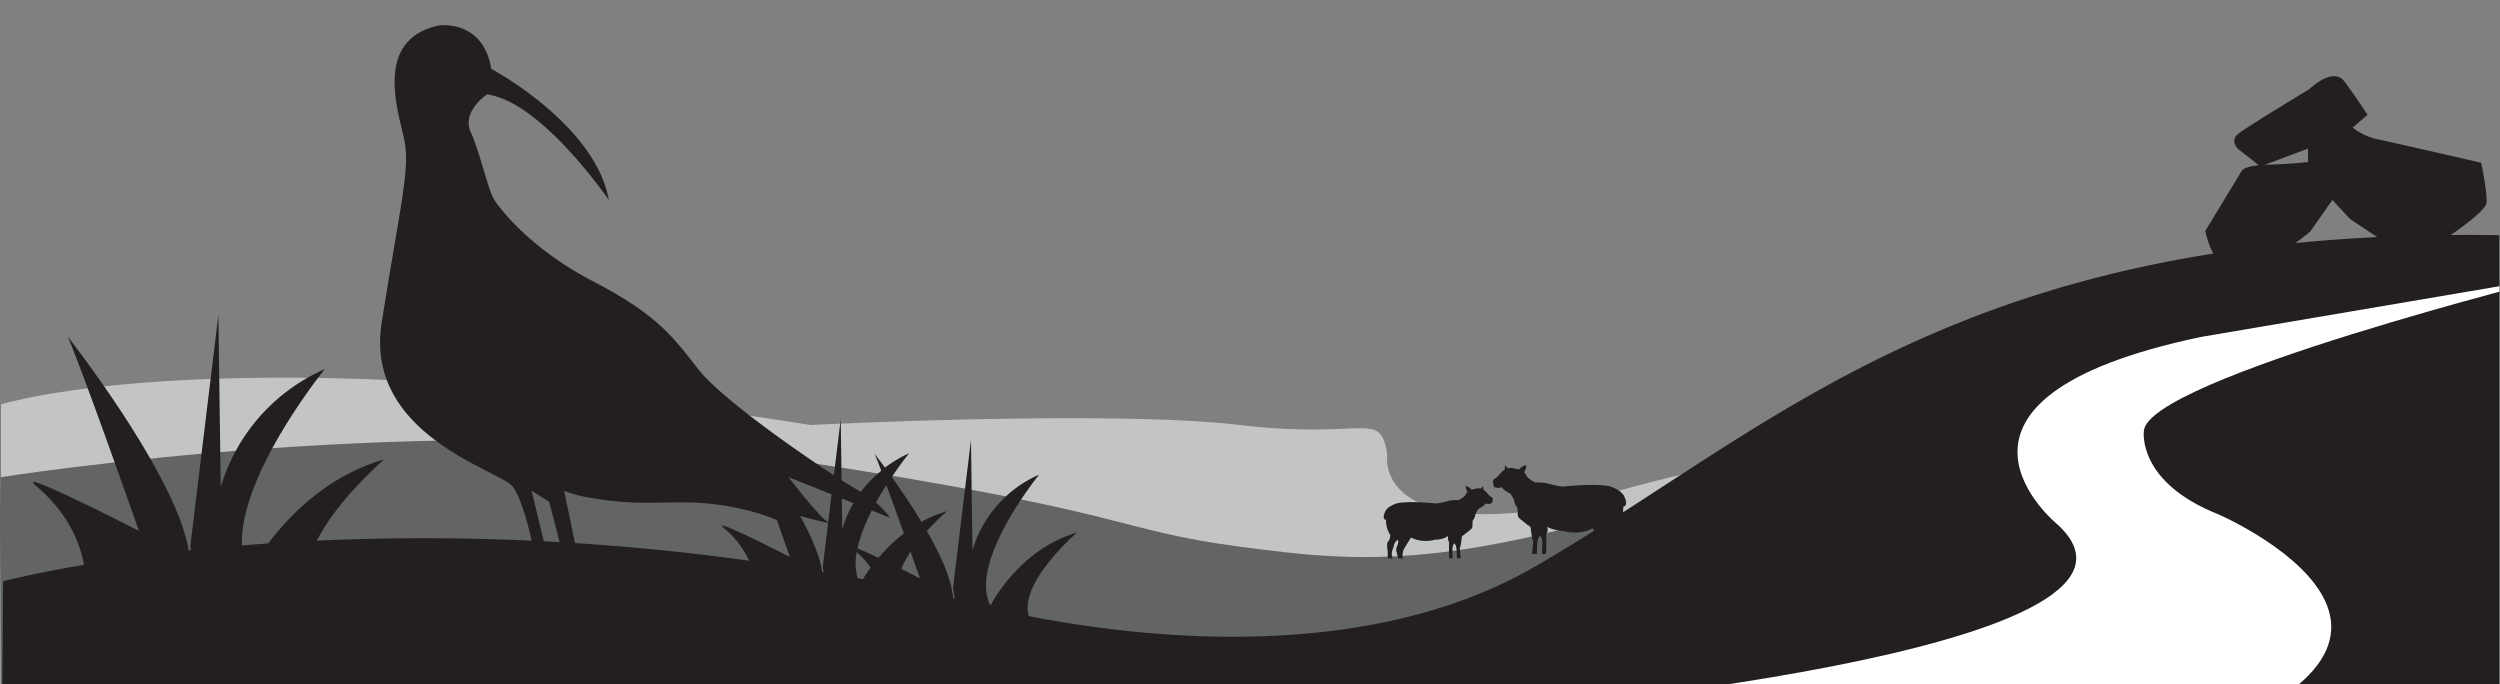
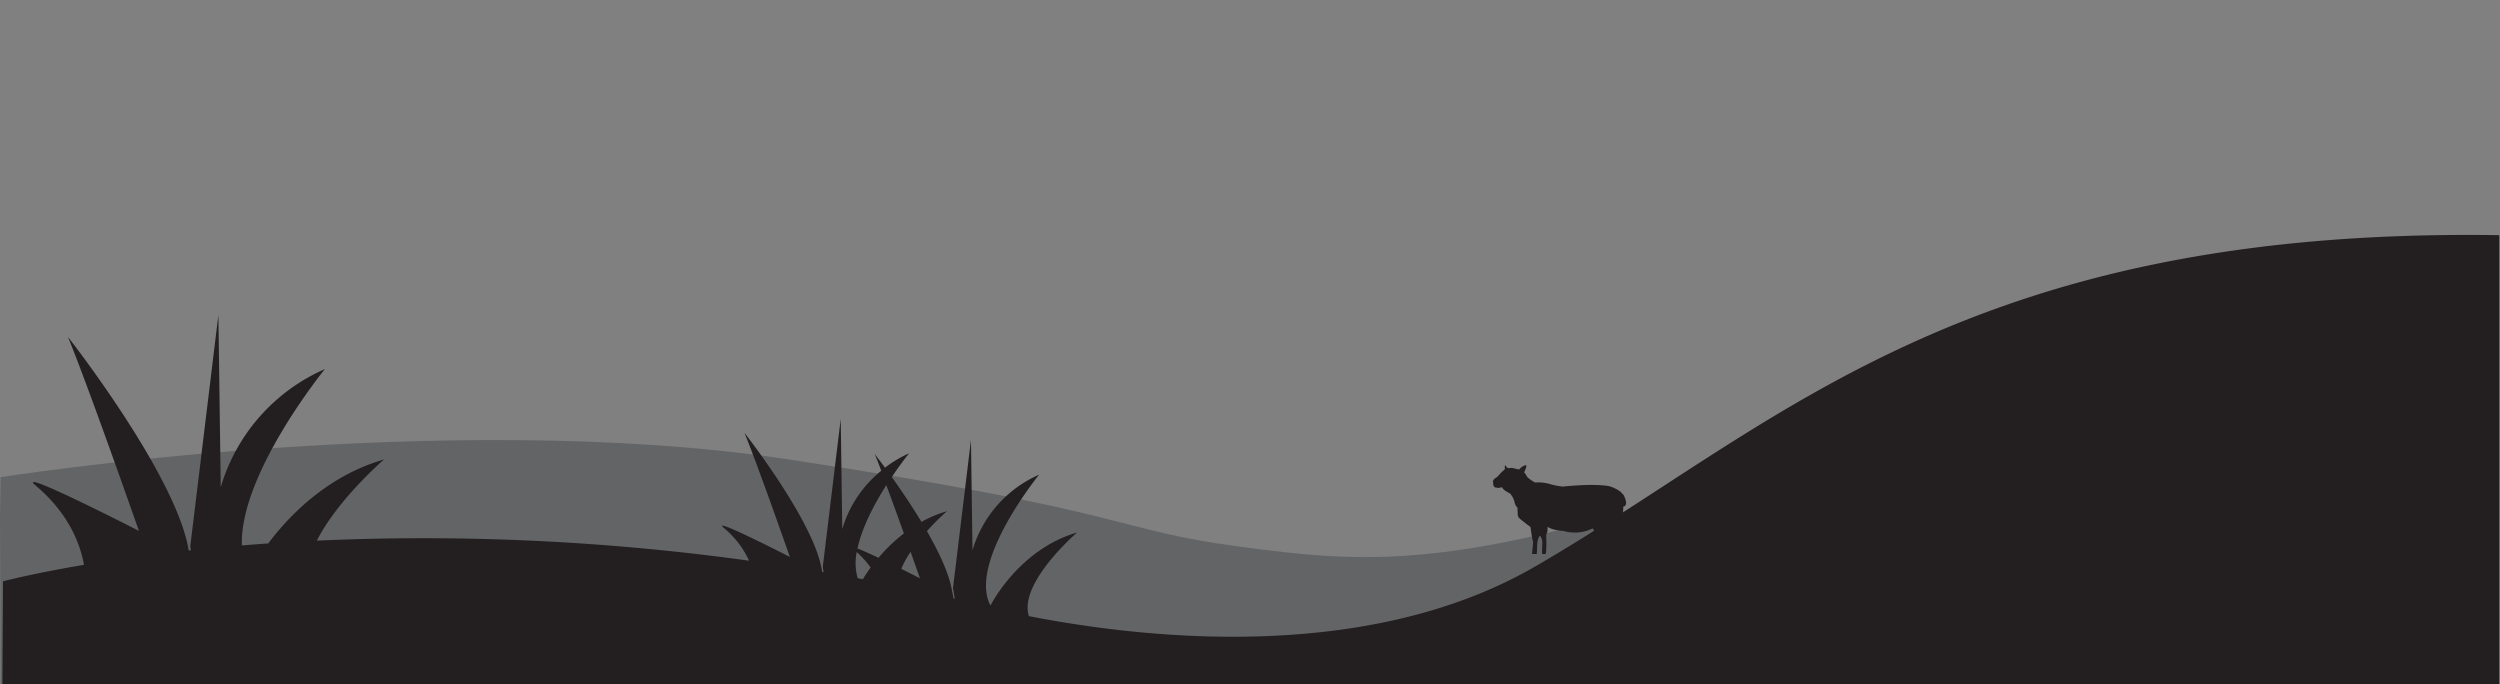
<svg xmlns="http://www.w3.org/2000/svg" id="Layer_1" data-name="Layer 1" viewBox="0 0 595.28 162.89">
  <rect x="0" y="0" width="595.28" height="162.89" fill="#808080" stroke="none" />
  <defs>
    <style>.cls-1{fill:none;}.cls-2{fill:#c2c4c6;}.cls-3{fill:#636466;}.cls-4{fill:#231f20;}.cls-5{clip-path:url(#clip-path);}.cls-6{fill:#fff;}</style>
    <clipPath id="clip-path">
-       <path class="cls-1" d="M204.25,137.68a13.35,13.35,0,0,1-.21-6.23,23.1,23.1,0,0,1,3.31,3.69c-.81,1.11-1.42,2.07-1.84,2.77l-1.26-.23m10.35-2.23a23.47,23.47,0,0,1,2.22-4.06c1.32,3.71,2.23,6.3,2.23,6.3l-4.45-2.24m-10.39-4.86c1.1-5.14,4.1-10.74,6.86-15.09,1.35,3.63,2.85,7.77,4.18,11.48a38.71,38.71,0,0,0-6.07,5.82c-2-.94-3.81-1.77-5-2.21m161.34,4.3C326,157.76,273.68,152.3,245,146.71c-2.55-7.85,11.45-19.9,11.45-19.9-13.91,4-20.61,17.38-20.61,17.38-5.41-10.3,11.59-31.17,11.59-31.17a28.45,28.45,0,0,0-15.87,18l-.36-26.27-4.28,35.29s.22,1.27.42,2.55l-.27-.07c-.14-.68-.31-1.49-.5-2.48-.79-3.9-3.12-8.8-5.86-13.57a58.38,58.38,0,0,1,4.77-4.75,29.56,29.56,0,0,0-6.07,2.54c-2.41-4-5-7.77-7.06-10.67,2.27-3.4,4.12-5.66,4.12-5.66a29.23,29.23,0,0,0-5.74,3.42c-1.49-2-2.46-3.25-2.46-3.25.44,1.05,1,2.41,1.56,3.94A28,28,0,0,0,200.55,126l-.36-26.27L195.91,135s.08.52.2,1.23l-.32-.05c-.08-.37-.15-.76-.24-1.18-2.32-11.6-18.29-31.94-18.29-31.94,3.09,7.47,10.82,29.56,10.82,29.56s-19.24-9.87-15.71-6.9a21.91,21.91,0,0,1,6,7.79,563.55,563.55,0,0,0-102.91-4.78c5-9.88,16-19.33,16-19.33-13.45,3.86-22.57,13.34-27.58,20q-3.21.22-6.27.47c-.6-17,19.76-42,19.76-42A44.43,44.43,0,0,0,52.56,116L52,75l-6.68,55.15s0,.35.15.9l-.52.05c-.06-.31-.12-.61-.19-1C41.13,112,16.17,80.22,16.17,80.22,21,91.89,33.08,126.41,33.08,126.41S3,111,8.52,115.63C16.05,122,19,129,20,134.49,7.55,136.6.71,138.42.71,138.42L.57,162.89H595.14V56c-2.52,0-5,0-7.47,0-122.13,0-165.94,46.43-222.12,79" />
-     </clipPath>
+       </clipPath>
  </defs>
  <title>Artboard 1</title>
-   <path class="cls-2" d="M.25,123.28v-27S54.49,79.11,193,101.2c0,0,71.47-3.66,102.23,0,30.11,3.58,33.38-3.86,35.1,7,0,0-3.46,19,37.52,13.1,11.55-1.67,43.31-14.45,70.27-11.84v53.48H-.32Z" />
  <path class="cls-3" d="M.15,113.62s105.21-16.69,187.73-4.21,76.88,16.69,107.06,20.72,51.93,6,118.34-16.51v49.27H.15L0,123.07" />
  <path class="cls-4" d="M219.05,137.69l-4.45-2.24a23.47,23.47,0,0,1,2.22-4.06c1.32,3.71,2.23,6.3,2.23,6.3M215.25,127a38.71,38.71,0,0,0-6.07,5.82c-2-.94-3.81-1.77-5-2.21,1.1-5.14,4.1-10.74,6.86-15.09,1.35,3.63,2.85,7.77,4.18,11.48M204,131.45a23.1,23.1,0,0,1,3.31,3.69c-.81,1.11-1.42,2.07-1.84,2.77l-1.25-.23a13.22,13.22,0,0,1-.22-6.23m391.1,31.44V56c-127.84-1.93-172.28,45.73-229.59,78.91C326,157.76,273.68,152.31,245,146.71c-2.55-7.85,11.45-19.9,11.45-19.9-13.91,4-20.61,17.38-20.61,17.38-5.41-10.3,11.59-31.17,11.59-31.17a28.45,28.45,0,0,0-15.87,18l-.36-26.27-4.28,35.29s.22,1.27.42,2.55l-.27-.07c-.14-.68-.31-1.49-.5-2.48-.79-3.9-3.12-8.8-5.86-13.57a58.38,58.38,0,0,1,4.77-4.75,29.56,29.56,0,0,0-6.07,2.54c-2.41-4-5-7.77-7.06-10.67,2.27-3.4,4.12-5.66,4.12-5.66a29.23,29.23,0,0,0-5.74,3.42c-1.49-2-2.46-3.25-2.46-3.25.44,1.05,1,2.41,1.56,4A28,28,0,0,0,200.55,126l-.36-26.27L195.91,135s.08.52.2,1.23l-.32-.05c-.08-.37-.15-.76-.24-1.18-2.32-11.59-18.29-31.94-18.29-31.94,3.09,7.47,10.82,29.56,10.82,29.56s-19.24-9.87-15.72-6.9a21.84,21.84,0,0,1,6,7.79,563.55,563.55,0,0,0-102.91-4.78c5-9.88,16-19.33,16-19.33-13.45,3.87-22.57,13.34-27.58,20q-3.21.22-6.27.48c-.6-17,19.76-42,19.76-42A44.43,44.43,0,0,0,52.56,116L52,75,45.3,130.13s.06.35.16.9l-.52.05c-.06-.31-.12-.61-.19-1C41.13,112,16.17,80.21,16.17,80.21c4.83,11.68,16.91,46.2,16.91,46.2S3,111,8.52,115.64C16.05,122,19,129,20,134.49,7.55,136.6.71,138.42.71,138.42L.57,162.89Z" />
  <g class="cls-5">
    <path class="cls-6" d="M354.68,169.57c3.22,0,168.65-14.09,135.24-44.68,0,0-36.79-29.78,34.21-44.67l85.34-14.5s-98.62,24.56-99,37c0,0-1.61,12.08,17.71,19.73,0,0,70.84,30.59-17.31,57.56Z" />
  </g>
-   <path class="cls-4" d="M533,35.54s-2.25-1.94,0-3.71S549.9,21.21,549.9,21.21s5.63-5.48,8.37-1.77,5.47,7.89,5.47,7.89l-3.54,3.05a15.05,15.05,0,0,0,6.44,2.9c4,.81,24.15,5.48,24.15,5.48s1.45,6.6,1.29,9.5-16.91,13.36-17.71,13.36-14.81-9.5-14.81-9.5l-4.19-4.51-5.31,7.57s-11.92,9.82-17.55,9.5S525.1,55,525.1,55l8.7-14.33s.4-1.09,4.86-1.39c.39,0,.8,0,1.25-.06,5.64-.16,9.66-.64,9.66-.64V35.38l-11.35,4.26Z" />
-   <path class="cls-4" d="M127.58,135.2c.33-1.37-2.57-15.46-5.47-19.32s-35.42-12.24-31.23-39,6.76-36.38,5.47-43.14S88.62,9.61,104.4,6.07c0,0,10.63-1.61,12.56,10.31,0,0,24.79,13.2,28,31.23,0,0-16.1-23.5-29-25.12,0,0-6.12,4-3.86,9s4.13,13.85,5.6,16.1,8.57,11.59,23.38,19.32,18.67,12.56,25.12,20.93,33.48,26.41,38.31,29a22.26,22.26,0,0,1,7.41,6.44l-24.15-9.66s7.41,9.66,9.34,10.63-7.41-1.61-7.41-1.61l2.58,5.47s-4.51-4.51-16.42-7.08-18.68-.64-28.66-1.61-12.88-2.58-12.88-2.58l4.18,20-3.22.11-4.51-17.5-4.18-2.58,4.51,18.68Z" />
  <path class="cls-4" d="M355.53,114.8c-.19-.35.29-.81.61-1a3.28,3.28,0,0,0,.81-.72,8.07,8.07,0,0,1,1-1,3.11,3.11,0,0,0,.43-.48c-.29-.86.22-.75.22-.75-.11.35.51.67.72.64a2,2,0,0,1,1.1,0c.59.16,1.31.3,1.31.3a3.08,3.08,0,0,1,1.4-1c.8-.27-.22,1.69-.22,1.69a4.11,4.11,0,0,1,.75,1.12,8.86,8.86,0,0,0,1.88,1.29,10.29,10.29,0,0,1,3.89.48,18.8,18.8,0,0,0,2.65.49c7.08-.7,10.19-.27,11-.11a8.59,8.59,0,0,1,2.73,1.29c.27.26.81.86.81.86,1.34,2.73-.11,2.73-.11,2.73a7.34,7.34,0,0,1-1.18,4.34,3.27,3.27,0,0,0,.62,2c.59.26.13,2.65.13,2.92s0,1,0,1.93h-1.45c.08-.32.17-.64.25-.94a4.34,4.34,0,0,0-.51-2.33,2.71,2.71,0,0,0-1.16-2.09c-.34-.11-.21,1.15.19,2a2.09,2.09,0,0,1,0,1.75c-.06.28-.21,1-.34,1.66h-1.4a6.12,6.12,0,0,0-.16-2.25c-.14-.46-2.26-3.81-2.26-3.81a9.59,9.59,0,0,1-6.94.62c-2.84-.19-3.81-1-3.81-1v.86c0,.45-.35.78-.32,1.45a28.87,28.87,0,0,1,0,3.24c0,.22-.07.59-.11.94h-.88v-.11c0-.56,0-1.37.06-2.41a2.89,2.89,0,0,0-.51-1.82c-.78.5-.73,2.81-.75,3.21,0,.18,0,.65-.06,1.13h-1.12l.24-2.55s-.06.51,0-.05-.11-.75-.11-.75a25.64,25.64,0,0,1-.43-2.68.83.83,0,0,0-.56-.75l-1.69-1.34c-.91-.65-.86-1.1-.86-1.51s-.08-1.47-.08-1.47c-.45-.27-.67-1.18-.67-1.18a4.17,4.17,0,0,0-.86-1.85c-.21-.43-.43-.29-.67-.51a4.47,4.47,0,0,0-.67-.4c-.16-.11-.61-.54-.61-.54-.11-.21-.27-.45-.49-.27,0,0-.06,0-.09.06a2.44,2.44,0,0,1-.85,0c-1,0-.85-1.23-.85-1.23" />
-   <path class="cls-4" d="M355.45,119.06c.15-.29-.24-.66-.5-.84a2.45,2.45,0,0,1-.66-.59,6.79,6.79,0,0,0-.8-.82,2.86,2.86,0,0,1-.35-.39c.24-.71-.17-.62-.17-.62.08.29-.42.55-.6.53a1.49,1.49,0,0,0-.9,0c-.48.13-1.08.24-1.08.24a2.48,2.48,0,0,0-1.14-.79c-.66-.22.18,1.38.18,1.38a3.26,3.26,0,0,0-.62.93,7.59,7.59,0,0,1-1.54,1,8.26,8.26,0,0,0-3.18.4,17.46,17.46,0,0,1-2.18.39c-5.8-.57-8.36-.22-9.06-.09a7.32,7.32,0,0,0-2.24,1.06c-.22.22-.66.7-.66.7-1.1,2.24.09,2.24.09,2.24a6,6,0,0,0,1,3.57,2.62,2.62,0,0,1-.5,1.62c-.48.22-.11,2.18-.11,2.4s0,.84,0,1.58h1.18c-.07-.26-.14-.52-.2-.77a3.54,3.54,0,0,1,.42-1.91,2.22,2.22,0,0,1,.94-1.71c.29-.09.18.94-.15,1.6a1.69,1.69,0,0,0,0,1.43c0,.23.17.79.28,1.36H334a4.65,4.65,0,0,1,.13-1.84c.11-.38,1.84-3.13,1.84-3.13a7.85,7.85,0,0,0,5.7.51,5.45,5.45,0,0,0,3.12-.86v.71c0,.37.29.63.26,1.18a25.85,25.85,0,0,0,0,2.66c0,.19.06.48.09.77h.72v-.09c0-.46,0-1.12,0-2a2.39,2.39,0,0,1,.41-1.5c.64.42.6,2.31.62,2.64,0,.14,0,.53,0,.92h.92l-.19-2.09s0,.42,0,0a.84.84,0,0,1,.09-.62,21,21,0,0,0,.35-2.19.68.68,0,0,1,.46-.62l1.38-1.1c.75-.53.71-.9.71-1.23s.06-1.21.06-1.21c.38-.22.55-1,.55-1a3.48,3.48,0,0,1,.71-1.51c.17-.36.35-.24.55-.42a2.65,2.65,0,0,1,.55-.33c.13-.09.5-.44.5-.44.09-.18.22-.37.4-.22l.08,0a2,2,0,0,0,.69,0c.83,0,.7-1,.7-1" />
</svg>